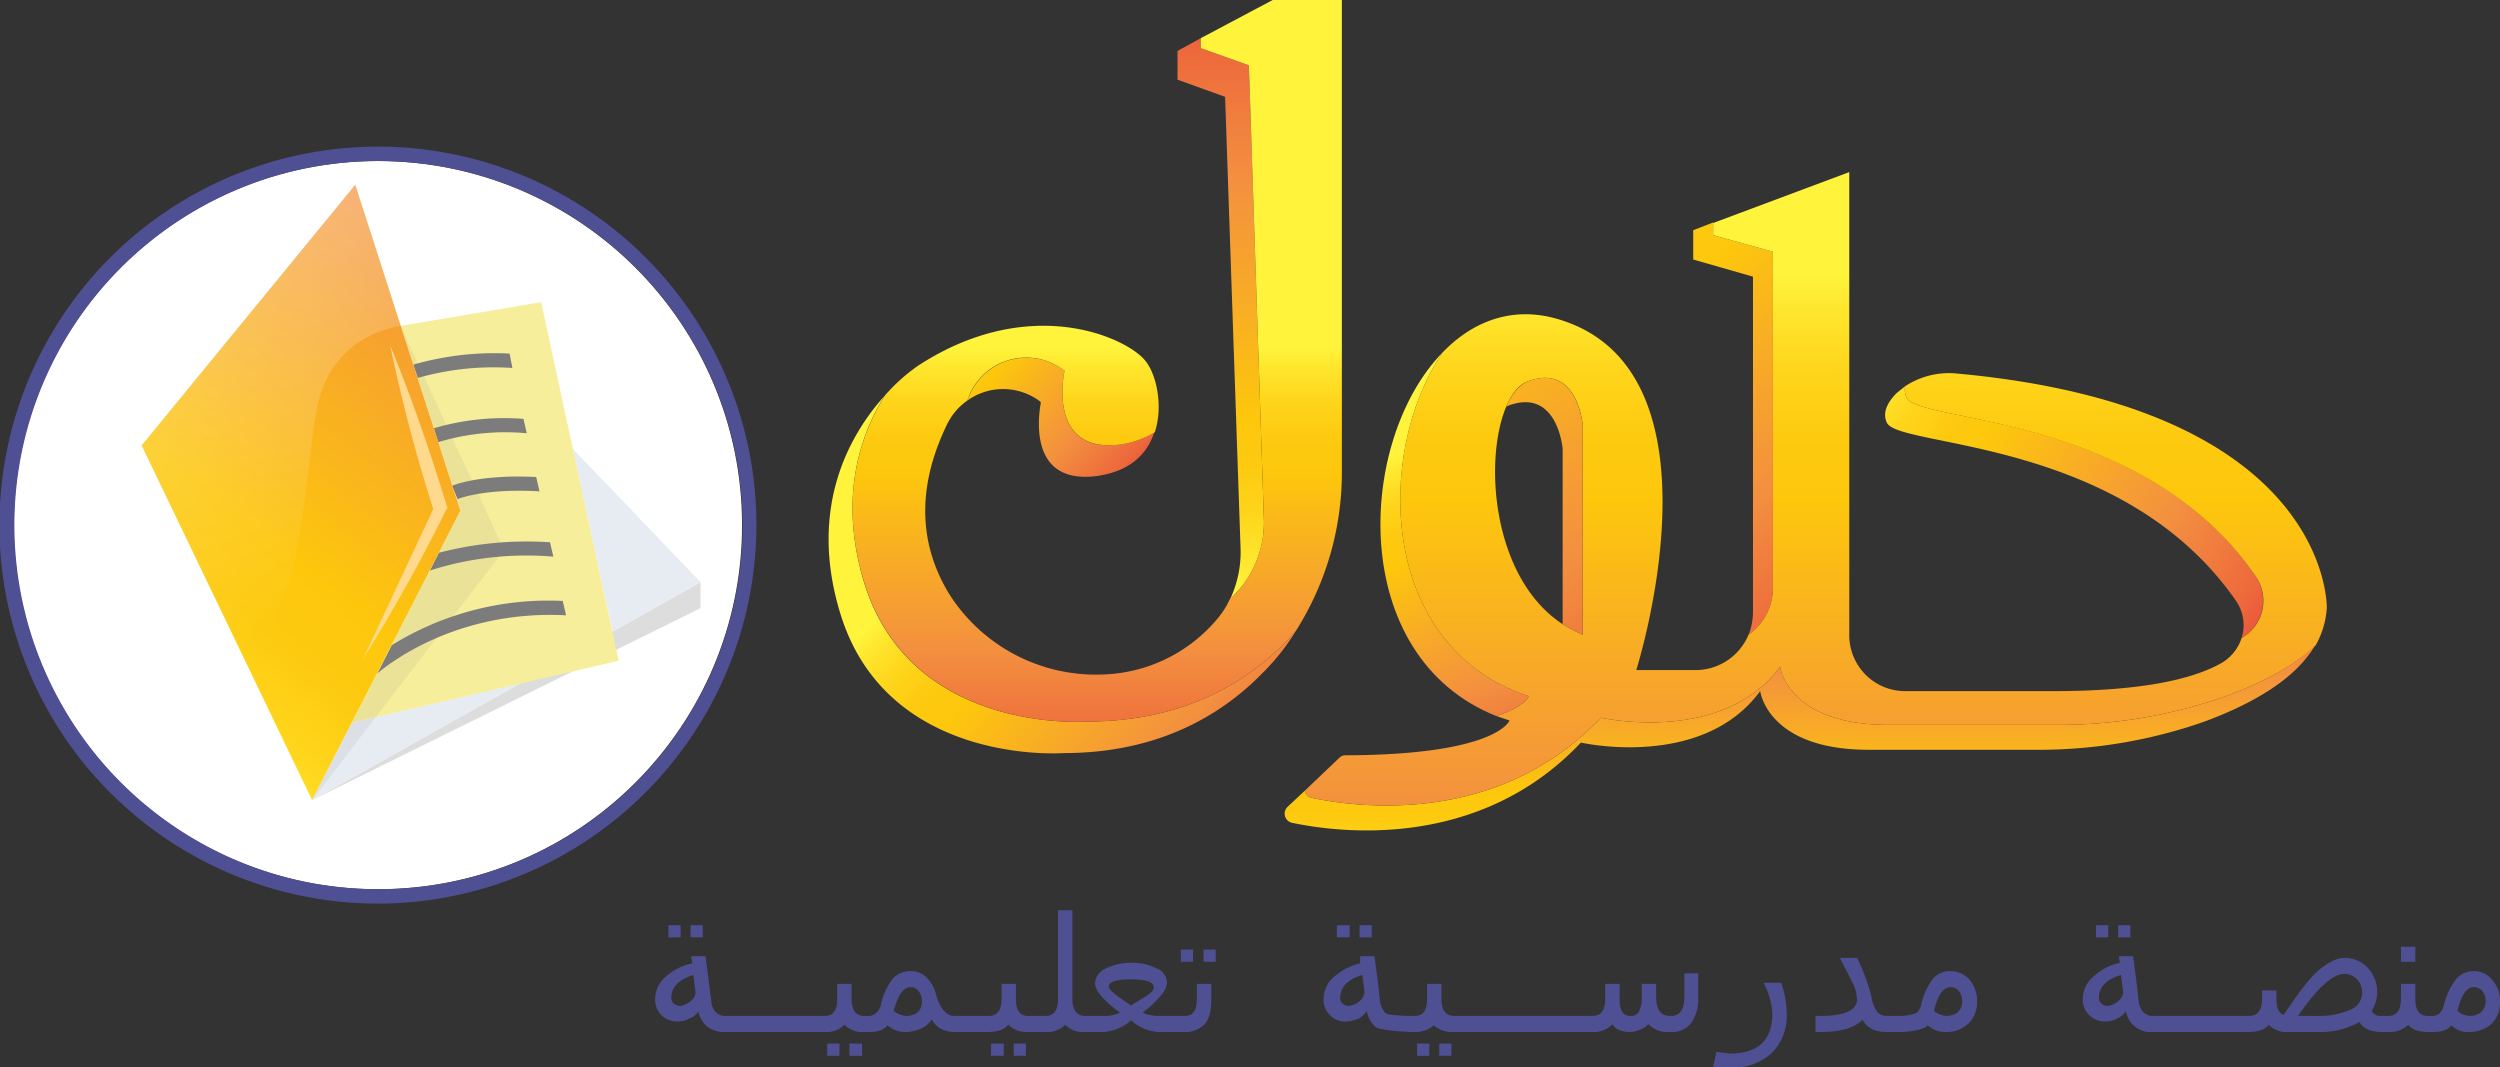
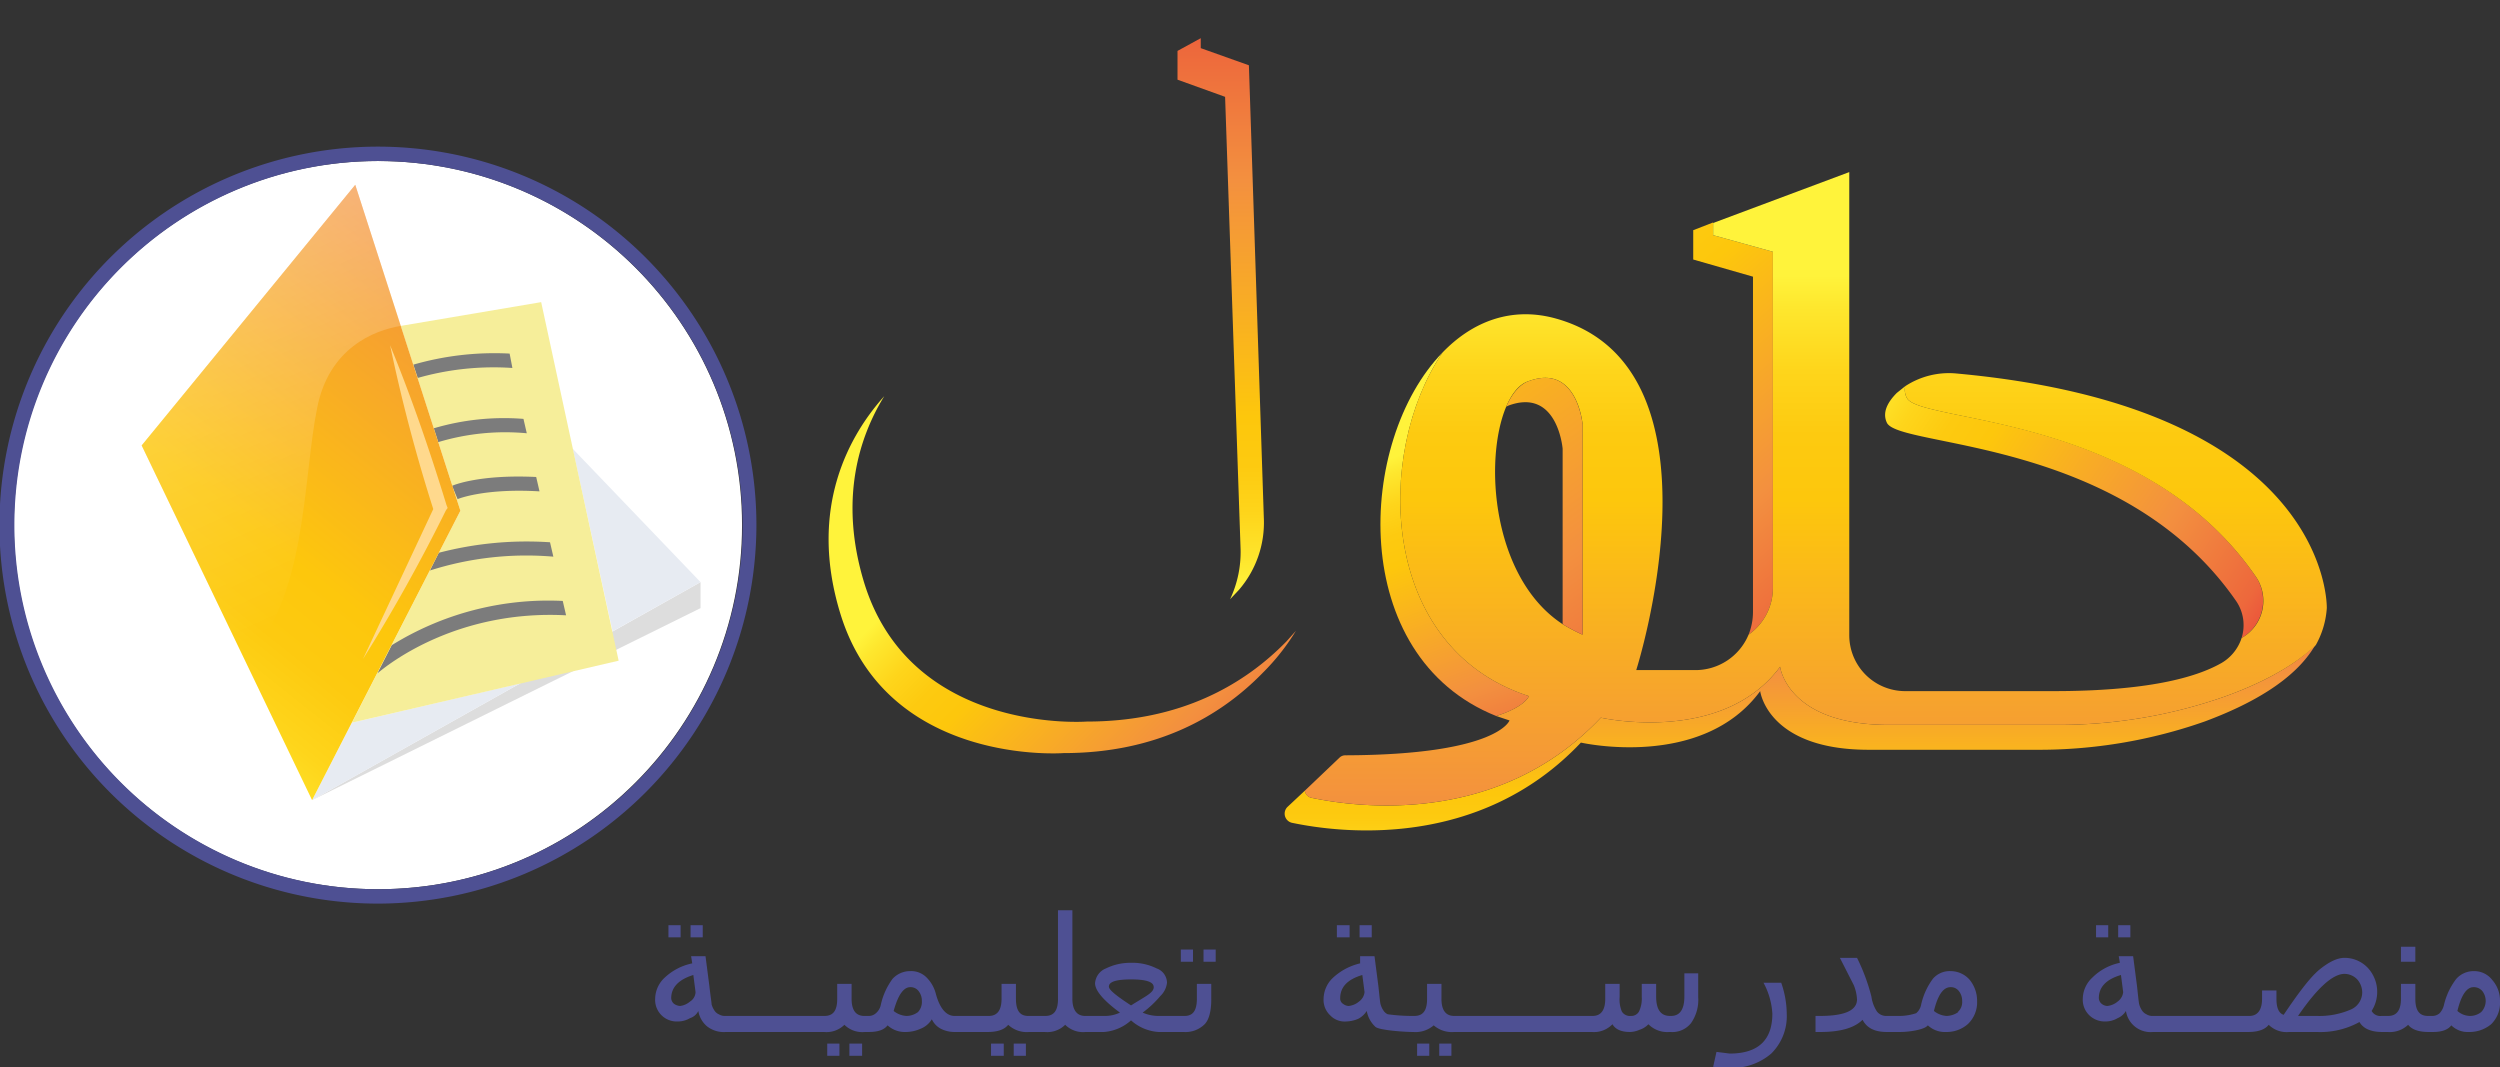
<svg xmlns="http://www.w3.org/2000/svg" xmlns:xlink="http://www.w3.org/1999/xlink" id="Layer_1" data-name="Layer 1" viewBox="0 0 451.8 192.9">
  <rect x="0" y="0" width="451.8" height="192.9" fill="#333333" stroke="none" />
  <defs>
    <style>.cls-1{fill:#fff;}.cls-2{fill:#4e5093;}.cls-3,.cls-7{fill:#797979;}.cls-3{opacity:0.25;}.cls-3,.cls-7,.cls-9{isolation:isolate;}.cls-4{fill:#e7ebf2;}.cls-5{fill:#f6ee9a;}.cls-6{fill:#7c7c7c;}.cls-7{opacity:0.1;}.cls-8{fill:url(#linear-gradient);}.cls-9{opacity:0.5;fill:url(#linear-gradient-2);}.cls-10{fill:#ffd98d;}.cls-11{fill:url(#linear-gradient-3);}.cls-12{fill:url(#linear-gradient-4);}.cls-13{fill:url(#linear-gradient-5);}.cls-14{fill:url(#linear-gradient-6);}.cls-15{fill:url(#linear-gradient-7);}.cls-16{fill:url(#linear-gradient-8);}.cls-17{fill:url(#linear-gradient-9);}.cls-18{fill:url(#linear-gradient-10);}.cls-19{fill:url(#linear-gradient-11);}.cls-20{fill:url(#linear-gradient-12);}</style>
    <linearGradient id="linear-gradient" x1="39.68" y1="75.41" x2="139.78" y2="201.03" gradientTransform="matrix(1, 0, 0, -1, 0, 226)" gradientUnits="userSpaceOnUse">
      <stop offset="0" stop-color="#fff33b" />
      <stop offset="0.04" stop-color="#fee72e" />
      <stop offset="0.12" stop-color="#fed51b" />
      <stop offset="0.2" stop-color="#fdca10" />
      <stop offset="0.28" stop-color="#fdc70c" />
      <stop offset="0.67" stop-color="#f3903f" />
      <stop offset="0.89" stop-color="#ed683c" />
      <stop offset="1" stop-color="#e93e3a" />
    </linearGradient>
    <linearGradient id="linear-gradient-2" x1="37.89" y1="205.33" x2="83.69" y2="105.01" gradientTransform="matrix(1, 0, 0, -1, 0, 226)" gradientUnits="userSpaceOnUse">
      <stop offset="0" stop-color="#fff" />
      <stop offset="1" stop-color="#fff" stop-opacity="0" />
    </linearGradient>
    <linearGradient id="linear-gradient-3" x1="297.43" y1="174.31" x2="359.81" y2="101.03" xlink:href="#linear-gradient" />
    <linearGradient id="linear-gradient-4" x1="271.12" y1="128.81" x2="293.37" y2="66" xlink:href="#linear-gradient" />
    <linearGradient id="linear-gradient-5" x1="341.9" y1="51.25" x2="341.9" y2="108.59" xlink:href="#linear-gradient" />
    <linearGradient id="linear-gradient-6" x1="355.56" y1="146.18" x2="430.58" y2="96.01" xlink:href="#linear-gradient" />
    <linearGradient id="linear-gradient-7" x1="344.76" y1="160.74" x2="344.76" y2="16.41" xlink:href="#linear-gradient" />
    <linearGradient id="linear-gradient-8" x1="254.9" y1="180.95" x2="328.18" y2="79.32" xlink:href="#linear-gradient" />
    <linearGradient id="linear-gradient-9" x1="187.9" y1="153.37" x2="222.8" y2="122.4" xlink:href="#linear-gradient" />
    <linearGradient id="linear-gradient-10" x1="237.19" y1="104.47" x2="237.19" y2="213.99" xlink:href="#linear-gradient" />
    <linearGradient id="linear-gradient-11" x1="190.27" y1="113.93" x2="246.53" y2="58.97" xlink:href="#linear-gradient" />
    <linearGradient id="linear-gradient-12" x1="214.89" y1="147.65" x2="214.89" y2="66.49" xlink:href="#linear-gradient" />
  </defs>
  <circle class="cls-1" cx="68.3" cy="94.9" r="65.8" />
  <path class="cls-2" d="M85,178.8a68.4,68.4,0,1,1,68.3-68.4A68.5,68.5,0,0,1,85,178.8ZM85,44.6a65.8,65.8,0,1,0,65.8,65.8A65.9,65.9,0,0,0,85,44.6Z" transform="translate(-16.6 -15.5)" />
-   <path class="cls-3" d="M73,160.1l70.2-34.7v-4.7Z" transform="translate(-16.6 -15.5)" />
+   <path class="cls-3" d="M73,160.1l70.2-34.7v-4.7" transform="translate(-16.6 -15.5)" />
  <path class="cls-4" d="M80.2,146.1l30.4-7.1L73,160.1Zm63-25.4-15.9,8.9-7.2-33Z" transform="translate(-16.6 -15.5)" />
  <path class="cls-5" d="M89,74.4l25.4-4.3,14,64.8L80.2,146.1l19.6-38.3Z" transform="translate(-16.6 -15.5)" />
  <path class="cls-6" d="M118.9,126.7c-19.1-1-31.4,8.2-34.1,10.5l2.6-5.1a53.7,53.7,0,0,1,30.9-8l.6,2.6Zm-2.3-10.6a57.4,57.4,0,0,0-22.3,2.5l1.6-3.2a62.8,62.8,0,0,1,20.1-1.9Zm-3.1-14.4c-10.3-.5-15,1.5-15.2,1.6l1,2.4s4.7-2,14.8-1.4Zm-2.3-10.5A44.7,44.7,0,0,0,95,92.9l.8,2.5a42,42,0,0,1,16-1.6Zm-2.5-11.8a52.8,52.8,0,0,0-17.4,2l.8,2.4A50.1,50.1,0,0,1,109.2,82l-.5-2.6Z" transform="translate(-16.6 -15.5)" />
-   <path class="cls-7" d="M89,74.4l18.7,40.5L73,160.1l26.8-52.3Z" transform="translate(-16.6 -15.5)" />
  <path class="cls-8" d="M80.8,48.9l19,58.9L73,160.1,42.2,96Z" transform="translate(-16.6 -15.5)" />
  <path class="cls-9" d="M89,74.4c-4.8.8-13,4-15.1,14.9-2.6,12.9-1.8,34.5-13,45.6L42.2,96,80.8,48.9,89,74.3Z" transform="translate(-16.6 -15.5)" />
  <path class="cls-10" d="M82.2,134.6a307.3,307.3,0,0,0,15-26.9l.3-.4-.2-.5C94.3,97,91,87.4,87.1,77.9a299.5,299.5,0,0,0,7.8,29.6Z" transform="translate(-16.6 -15.5)" />
  <path class="cls-11" d="M326.2,58V55.7l-3.6,1.4v5.3l10.8,3.1v60.6a11.1,11.1,0,0,1-.8,4.1,10.3,10.3,0,0,0,4.4-8.5V61Z" transform="translate(-16.6 -15.5)" />
  <path class="cls-12" d="M292.9,141.3s-.6,1.9-5.9,3.6c-27-10.8-25.2-49.8-9.7-65.7C264.9,97.5,265.9,132.6,292.9,141.3Z" transform="translate(-16.6 -15.5)" />
  <path class="cls-13" d="M435,132.1c-3.7,6.4-11.9,10.8-20,13.8a90.4,90.4,0,0,1-30.5,5.1H354.3c-18.3,0-19.6-10.6-19.6-10.6-10.5,14.3-32.4,9.3-32.4,9.3-18.4,19.5-43.6,16.3-52.2,14.5a1.7,1.7,0,0,1-.8-2.9l3.1-2.9a1.6,1.6,0,0,0,1.3,1.3c8.6,1.8,33.8,5,52.2-14.5,0,0,21.9,5,32.4-9.2,0,0,1.3,10.5,19.6,10.5h30.2a90.4,90.4,0,0,0,30.5-5.1c6.1-2.2,12.2-5.2,16.4-9.3Z" transform="translate(-16.6 -15.5)" />
  <path class="cls-14" d="M421.7,130.8a7.7,7.7,0,0,0-1-6.7c-20.5-29.6-60.9-27.6-63.1-32.2-.9-1.9.2-3.8,1.8-5.4l1.5-1.2a3.1,3.1,0,0,0,.3,2.1c2.2,4.6,42.6,2.6,63,32.2a7.8,7.8,0,0,1-2.5,11.2Z" transform="translate(-16.6 -15.5)" />
  <path class="cls-15" d="M370.2,83a14.4,14.4,0,0,0-9.3,2.3,3.1,3.1,0,0,0,.3,2.1c2.2,4.6,42.6,2.7,63,32.2a7.7,7.7,0,0,1-2.5,11.2,8.1,8.1,0,0,1-3.6,4.5c-4.7,2.7-13.6,5.1-30.4,5.1H360.9a10.1,10.1,0,0,1-10.1-10.1V46.6l-24.6,9.2V58L337,61v60.7a10.3,10.3,0,0,1-4.4,8.5,10.4,10.4,0,0,1-9.7,6.4H312.3s17.4-54.5-14.4-63.5c-8.1-2.3-15.2.5-20.6,6.1-12.4,18.3-11.4,53.4,15.6,62.1,0,0-.6,1.9-5.9,3.6l2.4.8s-2.1,6.2-29.6,6.3a1.5,1.5,0,0,0-1.1.4l-6.3,6a1.5,1.5,0,0,0,1.3,1.3c8.6,1.8,33.8,5,52.2-14.5,0,0,21.9,5,32.4-9.2,0,0,1.3,10.5,19.6,10.5h30.2a90.4,90.4,0,0,0,30.5-5.1c6.1-2.2,12.2-5.2,16.5-9.3a15.8,15.8,0,0,0,2-6.7c0-.1.9-36.2-66.9-42.4Zm-67.6,47.2a31.3,31.3,0,0,1-3.6-1.9C286.3,120,284.7,98.7,288.8,89c1-2.4,2.4-4.1,4-4.6,8.8-3.3,9.8,7.7,9.8,7.7v38.1Z" transform="translate(-16.6 -15.5)" />
  <path class="cls-16" d="M302.6,92.2v38a31.3,31.3,0,0,1-3.6-1.9V96.6s-.9-11.1-9.8-7.8l-.4.2c1-2.3,2.4-4,4-4.6C301.6,81.1,302.6,92.2,302.6,92.2Z" transform="translate(-16.6 -15.5)" />
-   <path class="cls-17" d="M225.2,93.6c-1.2,3.8-4.2,7-10.2,7.9-13.6,1.9-10.3-12.9-10.3-13.3l-.2-.2a11.1,11.1,0,0,0-13.1-.1l.6-1.4a11.2,11.2,0,0,1,16.7-4.2l.3.2h0c-.1.3-3.3,15.2,10.2,13.3a15.1,15.1,0,0,0,6-2.2Z" transform="translate(-16.6 -15.5)" />
  <path class="cls-18" d="M245,109.1a18.6,18.6,0,0,1-4.5,13l-1.6,1.7a20,20,0,0,0,1.9-9L238,33l-8.6-3.1V24.7l4.2-2.3v1.8l8.7,3.1Z" transform="translate(-16.6 -15.5)" />
  <path class="cls-19" d="M250.8,129.5a40.2,40.2,0,0,1-6,7.6c-7.7,7.9-19.2,14.5-36,14.5,0,0-31.8,2.4-40.3-25.1-6-19.4,1.8-32.6,7.9-39.4-4.6,7.5-8.2,18.8-3.6,33.8,8.5,27.4,40.2,25,40.2,25,16.9,0,28.4-6.6,36.1-14.5Z" transform="translate(-16.6 -15.5)" />
-   <path class="cls-20" d="M259.1,15.5v85.1a53.4,53.4,0,0,1-8.3,28.9h0l-1.7,1.9c-7.7,7.9-19.2,14.5-36.1,14.5,0,0-31.7,2.4-40.2-25.1-4.6-14.9-1-26.2,3.7-33.8h0a32.7,32.7,0,0,1,6-5.4c20.1-13.1,37.5-5.2,41-1,2,2.3,3.4,8.1,1.8,13a16.3,16.3,0,0,1-6,2.2c-13.6,1.9-10.4-13-10.3-13.3h0l-.3-.2A11.2,11.2,0,0,0,192,86.4l-.6,1.5h0a11.2,11.2,0,0,0-3.6,4.2c-6.6,13.5-4,23.8.5,31a31.4,31.4,0,0,0,27.4,14.3,28.1,28.1,0,0,0,20.5-9.6,16.2,16.2,0,0,0,2.7-4.1c.5-.5,1.1-1,1.6-1.6a18.8,18.8,0,0,0,4.5-13l-2.7-81.8-8.7-3.1V22.4l13-6.9Z" transform="translate(-16.6 -15.5)" />
  <path class="cls-2" d="M141.4,182.7h2.2v2.2h-2.2Zm-4,0h2.2v2.2h-2.2Zm32.7,21.4h2.3v2.2h-2.3Zm-4,0h2.2v2.2h-2.2Zm33.7,0H202v2.2h-2.2Zm-4.1,0H198v2.2h-2.3Zm37.2-8.1c0,2.1-.7,3.1-2.2,3.1h-4.8a7.1,7.1,0,0,1-2.8-.6,18.7,18.7,0,0,0,3.2-3,3.9,3.9,0,0,0,1.2-2.4,2.8,2.8,0,0,0-1.9-2.6,9.7,9.7,0,0,0-4.6-1,9.9,9.9,0,0,0-4.5,1,3.1,3.1,0,0,0-2,2.7c0,1.3,1.5,3.1,4.5,5.3a6.4,6.4,0,0,1-2.8.6h-3.5c-1.5,0-2.3-1.1-2.3-3.1V180h-2.6v16c0,2.1-.7,3.1-2.3,3.1h-3.1c-1.5,0-2.2-1-2.2-3.1v-2.7h-2.6V196c0,2.1-.8,3.1-2.3,3.1h-6.2c-1.5,0-2.7-1.4-3.4-4.1a6.4,6.4,0,0,0-1.7-2.9,3.9,3.9,0,0,0-2.9-1.1,4.3,4.3,0,0,0-3.2,1.4,12.4,12.4,0,0,0-2.1,4.6,2.7,2.7,0,0,1-.9,1.6,1.9,1.9,0,0,1-1.3.5h-.8c-1.5,0-2.3-1-2.3-3.1v-2.7h-2.6V196c0,2.1-.7,3.1-2.3,3.1H147.7a2.1,2.1,0,0,1-1.2-.3,1.8,1.8,0,0,1-.8-.7,3.7,3.7,0,0,1-.5-1.1c0-.3-.2-1.5-.4-3.3l-.7-5.4h-2.6l.2,1.3a10.3,10.3,0,0,0-5,2.6A5.3,5.3,0,0,0,135,196a3.9,3.9,0,0,0,4.1,4.1,4.3,4.3,0,0,0,2.2-.6,2.5,2.5,0,0,0,1.5-1.3,4.6,4.6,0,0,0,1.6,2.8,4.9,4.9,0,0,0,3.4,1h17.7a4.6,4.6,0,0,0,3.7-1.3,4.6,4.6,0,0,0,3.7,1.3h.7c1.7,0,2.8-.4,3.4-1.2a4.6,4.6,0,0,0,3.3,1.2,6.6,6.6,0,0,0,2.7-.6,4.1,4.1,0,0,0,2-1.7,3.7,3.7,0,0,0,1.6,1.7,5.4,5.4,0,0,0,2.5.6h6c1.7,0,3-.4,3.7-1.3a4.9,4.9,0,0,0,3.8,1.3h2.8a4.6,4.6,0,0,0,3.7-1.3,4.6,4.6,0,0,0,3.7,1.3h3.3a8.2,8.2,0,0,0,4.9-2.1,8.2,8.2,0,0,0,5,2.1h4.5a4.9,4.9,0,0,0,3.8-1.4c.8-.8,1.2-2.4,1.2-4.5v-2.8h-2.6V196Zm-91.6.5a3.4,3.4,0,0,1-1.8.8,2.1,2.1,0,0,1-1.1-.4,1.4,1.4,0,0,1-.5-1c0-2,1.4-3.4,4-4.2l.4,3.1a2.1,2.1,0,0,1-1,1.7Zm41.2,1.9a3.5,3.5,0,0,1-2.1.7,4,4,0,0,1-2.3-.9c.8-2.9,1.8-4.3,3-4.3a1.8,1.8,0,0,1,1.5.7,2.8,2.8,0,0,1,.6,1.8,2.7,2.7,0,0,1-.7,2Zm34.5-4.6c0-.9,1.4-1.3,4-1.3s4.1.4,4.1,1.4-1.4,1.6-4.1,3.3c-2.6-1.7-4-2.8-4-3.4Zm13-6.7h2.2v2.2H230Zm4.1,0h2.2v2.2h-2.2Zm28.2-4.4h2.2v2.2h-2.2Zm-4.1,0h2.3v2.2h-2.3Zm14.5,21.4h2.2v2.2h-2.2Zm4,0h2.2v2.2h-2.2Zm44.3-8.5c0,2.3-.8,3.5-2.4,3.5h-.2c-1.7,0-2.5-1.2-2.5-3.5v-2.3h-2.6v2.4a5.4,5.4,0,0,1-.5,2.6,1.6,1.6,0,0,1-1.5.8,1.7,1.7,0,0,1-1.6-.8,5.6,5.6,0,0,1-.4-2.6v-2.4h-2.6V196c0,2.1-.8,3.1-2.3,3.1h-25c-1.5,0-2.3-1-2.3-3.1v-2.7h-2.6V196c0,2.1-.7,3.1-2.3,3.1h-.3a32.9,32.9,0,0,1-4.5-.3,1.8,1.8,0,0,1-.8-.7,3.7,3.7,0,0,1-.5-1.1c-.1-.3-.2-1.5-.4-3.3l-.7-5.4h-2.6v1.3a10.8,10.8,0,0,0-4.9,2.6,5.3,5.3,0,0,0-1.7,3.8,3.8,3.8,0,0,0,1.2,3,3.6,3.6,0,0,0,2.9,1.1,5.9,5.9,0,0,0,2.2-.5,4.1,4.1,0,0,0,1.5-1.4,5.1,5.1,0,0,0,1.6,2.9c.8.6,5.3.9,6.7.9h.1a5,5,0,0,0,3.7-1.2,5,5,0,0,0,3.7,1.2h24.9a4.6,4.6,0,0,0,3.7-1.4c.6,1,1.7,1.4,3.2,1.4a4.5,4.5,0,0,0,1.7-.4,3.7,3.7,0,0,0,1.6-1,4.8,4.8,0,0,0,3.8,1.4h.2a4.3,4.3,0,0,0,3.7-1.6,7.3,7.3,0,0,0,1.3-4.7v-4.3H321v4.2Zm-58.8.9a3.4,3.4,0,0,1-1.9.8,1.8,1.8,0,0,1-1-.4,1.1,1.1,0,0,1-.5-1c0-2,1.3-3.4,4-4.2l.4,3.1a2.4,2.4,0,0,1-1,1.7Zm73.1-3.4a13.3,13.3,0,0,1,1.6,5.6c0,4.8-2.6,7.2-7.7,7.2l-2.4-.3-.6,2.7,3,.2a10.9,10.9,0,0,0,7.5-2.6,9.5,9.5,0,0,0,2.8-7.2,17.4,17.4,0,0,0-1-5.6Zm33.8-2.1a4,4,0,0,0-3.2,1.4,12.4,12.4,0,0,0-2.1,4.6,2.7,2.7,0,0,1-.9,1.6,9.6,9.6,0,0,1-3.1.5h-2.4a2.1,2.1,0,0,1-1.6-.8,6.6,6.6,0,0,1-1-2.7,34.7,34.7,0,0,0-2.6-7h-3.1l2.5,4.9a7.8,7.8,0,0,1,.6,2.6c0,2-2.2,3-6.7,3h-.8V202h.9c3.5,0,6.1-.7,7.6-2.2.8,1.5,2.2,2.2,4.4,2.2H360c1.6,0,4.4-.4,5-1.2a4.5,4.5,0,0,0,3.3,1.2,5.8,5.8,0,0,0,3.9-1.4,5.4,5.4,0,0,0,1.7-4.2,6,6,0,0,0-1.4-3.9,4.6,4.6,0,0,0-3.4-1.5Zm1.4,7.4a3.8,3.8,0,0,1-2.1.7,4,4,0,0,1-2.3-.9c.7-2.9,1.7-4.3,3-4.3a1.8,1.8,0,0,1,1.5.7,2.8,2.8,0,0,1,.6,1.8,2.4,2.4,0,0,1-.8,2Zm28.9-15.7h2.2v2.2h-2.2Zm-4,0h2.2v2.2h-2.2Zm55.1,3.9h2.6v2.7h-2.6Zm16.5,6a4.1,4.1,0,0,0-3.3-1.6,4.2,4.2,0,0,0-3.2,1.4,12.3,12.3,0,0,0-2.2,4.6,3.4,3.4,0,0,1-.8,1.6,2,2,0,0,1-1.4.5h-.7c-1.6,0-2.3-1-2.3-3.1v-2.7h-2.6V196c0,2.1-.8,3.1-2.3,3.1H447a1.8,1.8,0,0,1-1.8-.9,6.4,6.4,0,0,0-.7-7.8,5.8,5.8,0,0,0-4.2-1.8q-1.9,0-4.5,2.1c-1.7,1.4-3.8,4.2-6.5,8.2-.9-.3-1.3-1.3-1.3-2.9v-1.5h-2.6V196c0,2-.8,3.1-2.3,3.1H405.6a2,2,0,0,1-1.1-.3,1.8,1.8,0,0,1-.8-.7,3.7,3.7,0,0,1-.5-1.1c-.1-.4-.2-1.5-.4-3.3l-.7-5.4h-2.6l.2,1.2a9.9,9.9,0,0,0-5,2.7A5.3,5.3,0,0,0,393,196a3.9,3.9,0,0,0,1.2,3,4,4,0,0,0,2.9,1.1,4.3,4.3,0,0,0,2.2-.6,3.2,3.2,0,0,0,1.5-1.3,4.5,4.5,0,0,0,4.9,3.8h17.2c1.7,0,3-.4,3.7-1.3a4.6,4.6,0,0,0,3.7,1.3h5a14.6,14.6,0,0,0,7.7-1.8h0c.7,1.2,2.1,1.8,4.1,1.8h1a4.8,4.8,0,0,0,3.7-1.3c.7.9,2,1.3,3.7,1.3h.8q2.4,0,3.3-1.2a4.2,4.2,0,0,0,3.2,1.2,6.1,6.1,0,0,0,4-1.4,5.4,5.4,0,0,0,1.6-4.2,5.6,5.6,0,0,0-1.4-3.8Zm-67.7,3.9a3.4,3.4,0,0,1-1.9.8,1.8,1.8,0,0,1-1-.4,1.4,1.4,0,0,1-.5-1c0-2,1.3-3.4,4-4.2l.4,3.1a2.4,2.4,0,0,1-1,1.7Zm42,1.5a14.3,14.3,0,0,1-6,1.1h-3.4c3.5-5.1,6.3-7.6,8.4-7.6a3.2,3.2,0,0,1,2.3,1,3.6,3.6,0,0,1,.9,2.4,3.4,3.4,0,0,1-2.2,3.1Zm23.7.4a3.2,3.2,0,0,1-2,.7,3.5,3.5,0,0,1-2.3-.9c.7-2.9,1.7-4.3,2.9-4.3a2,2,0,0,1,1.6.7,2.9,2.9,0,0,1-.2,3.8Z" transform="translate(-16.6 -15.5)" />
</svg>